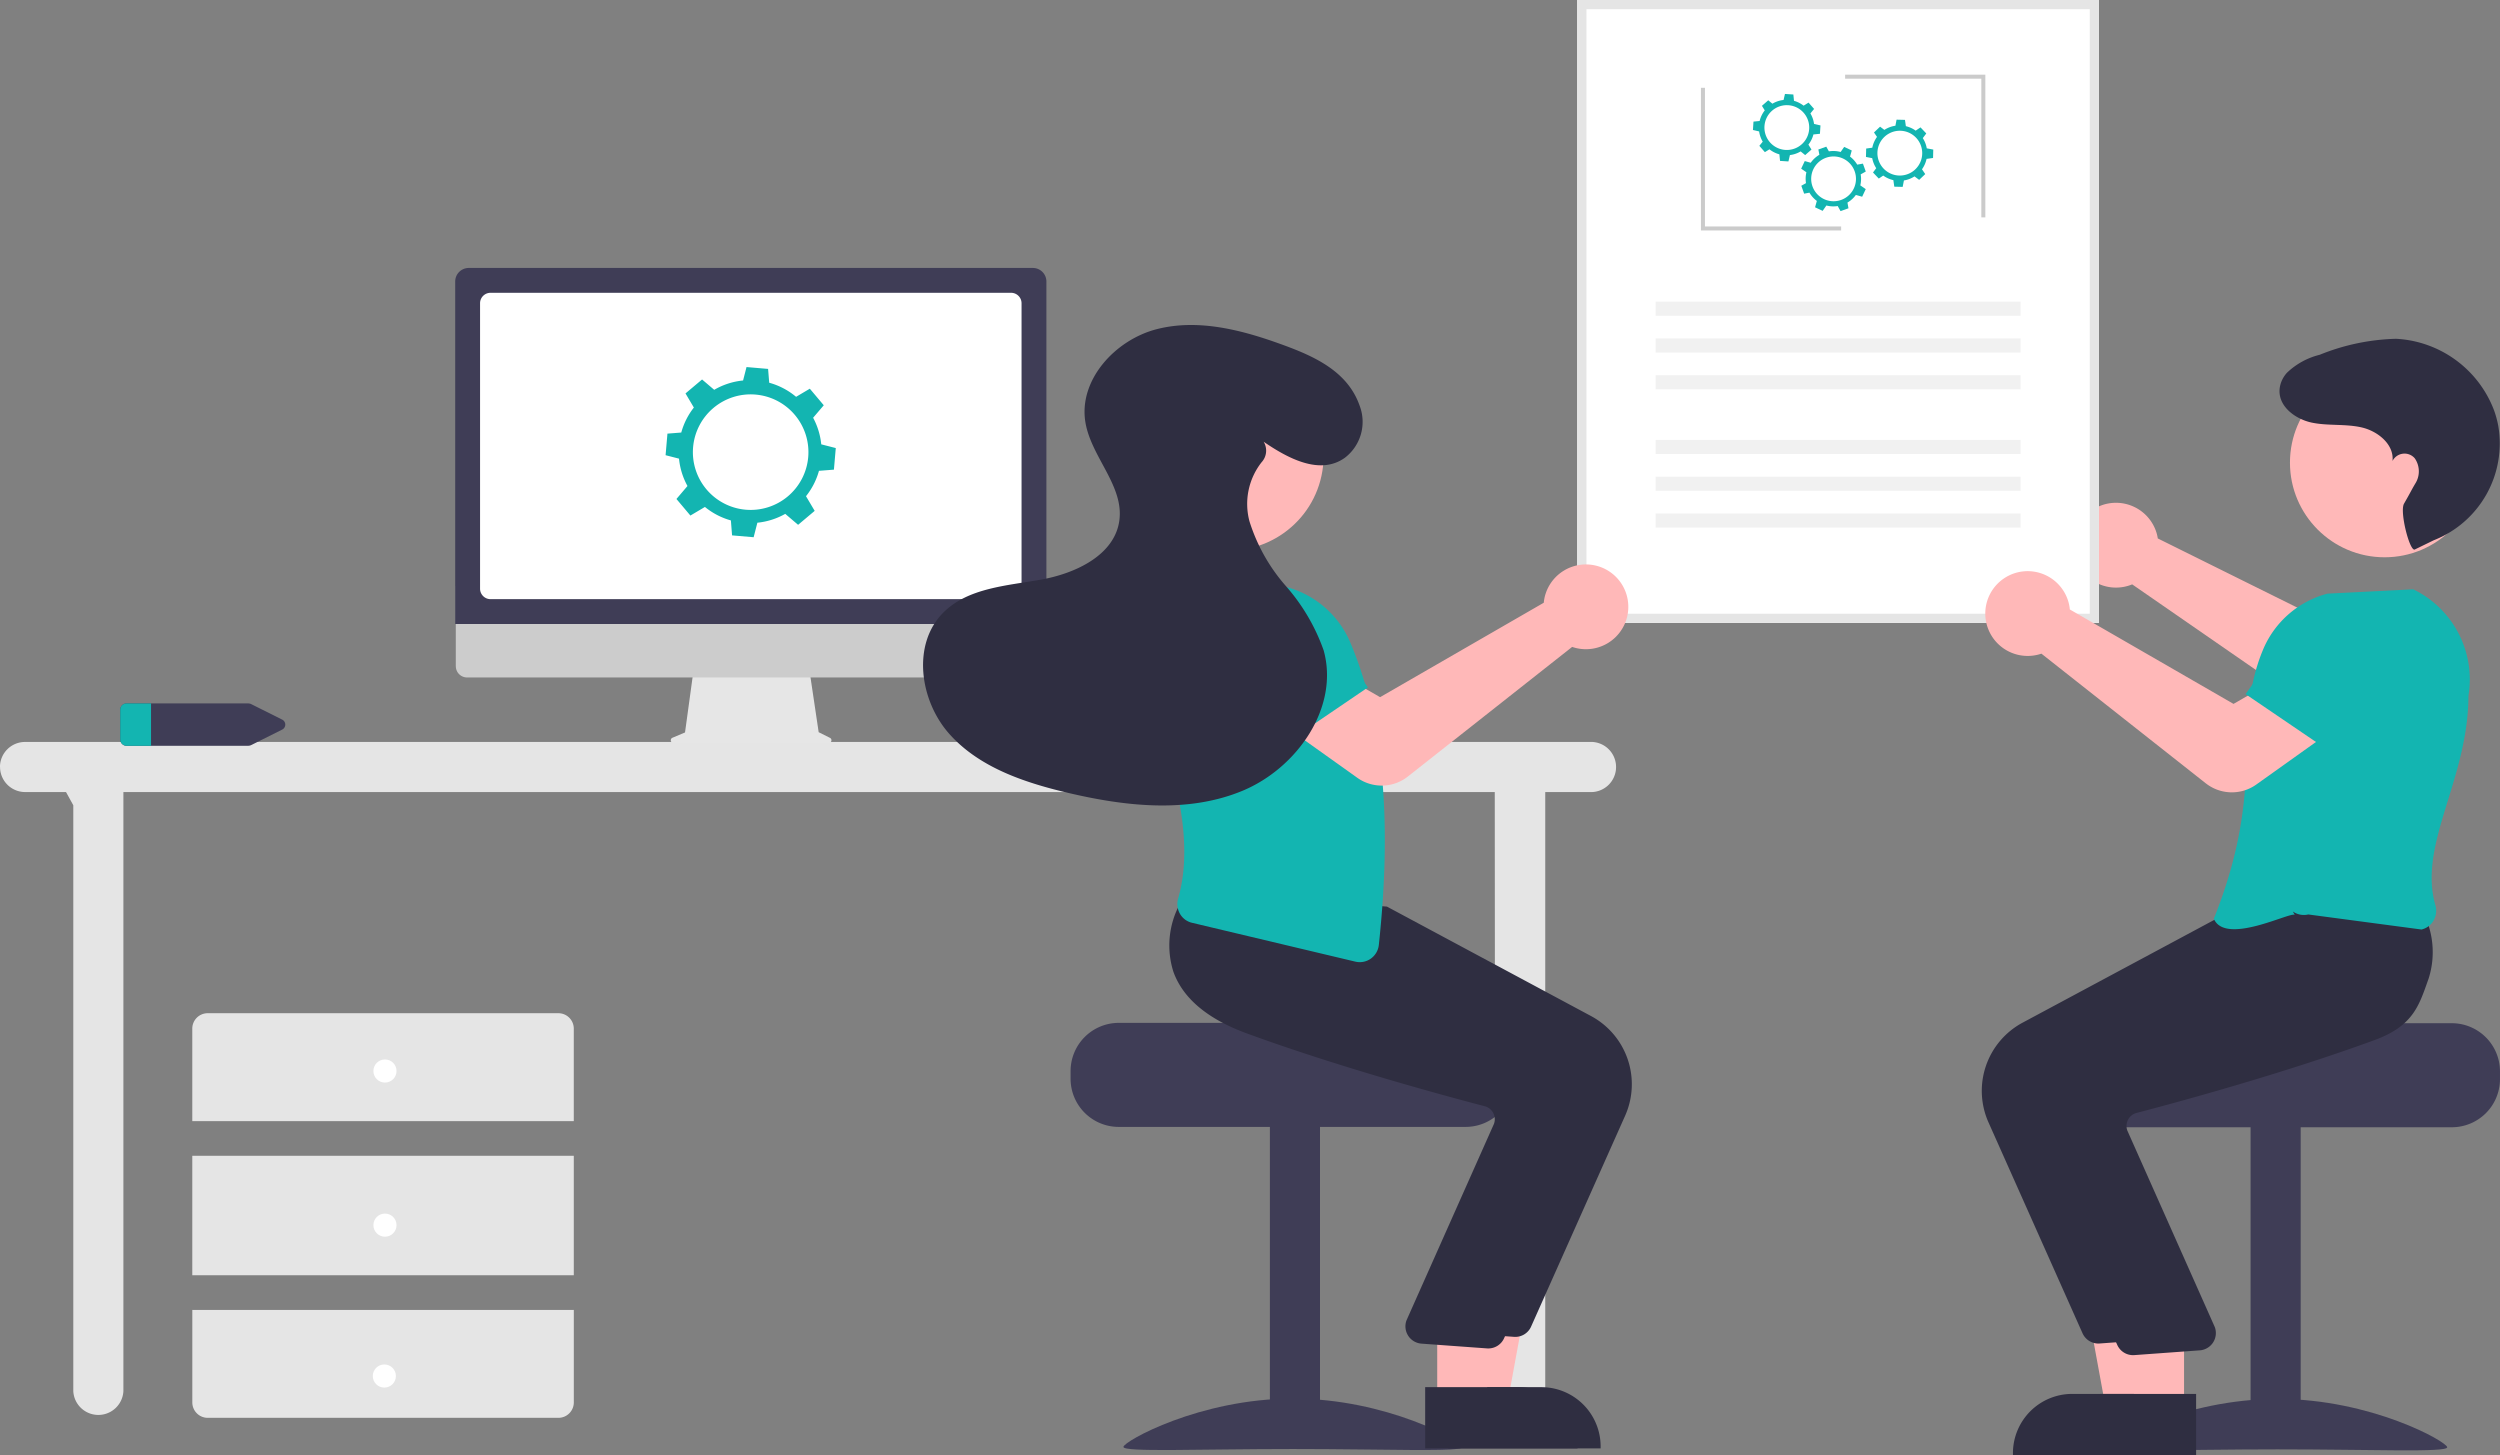
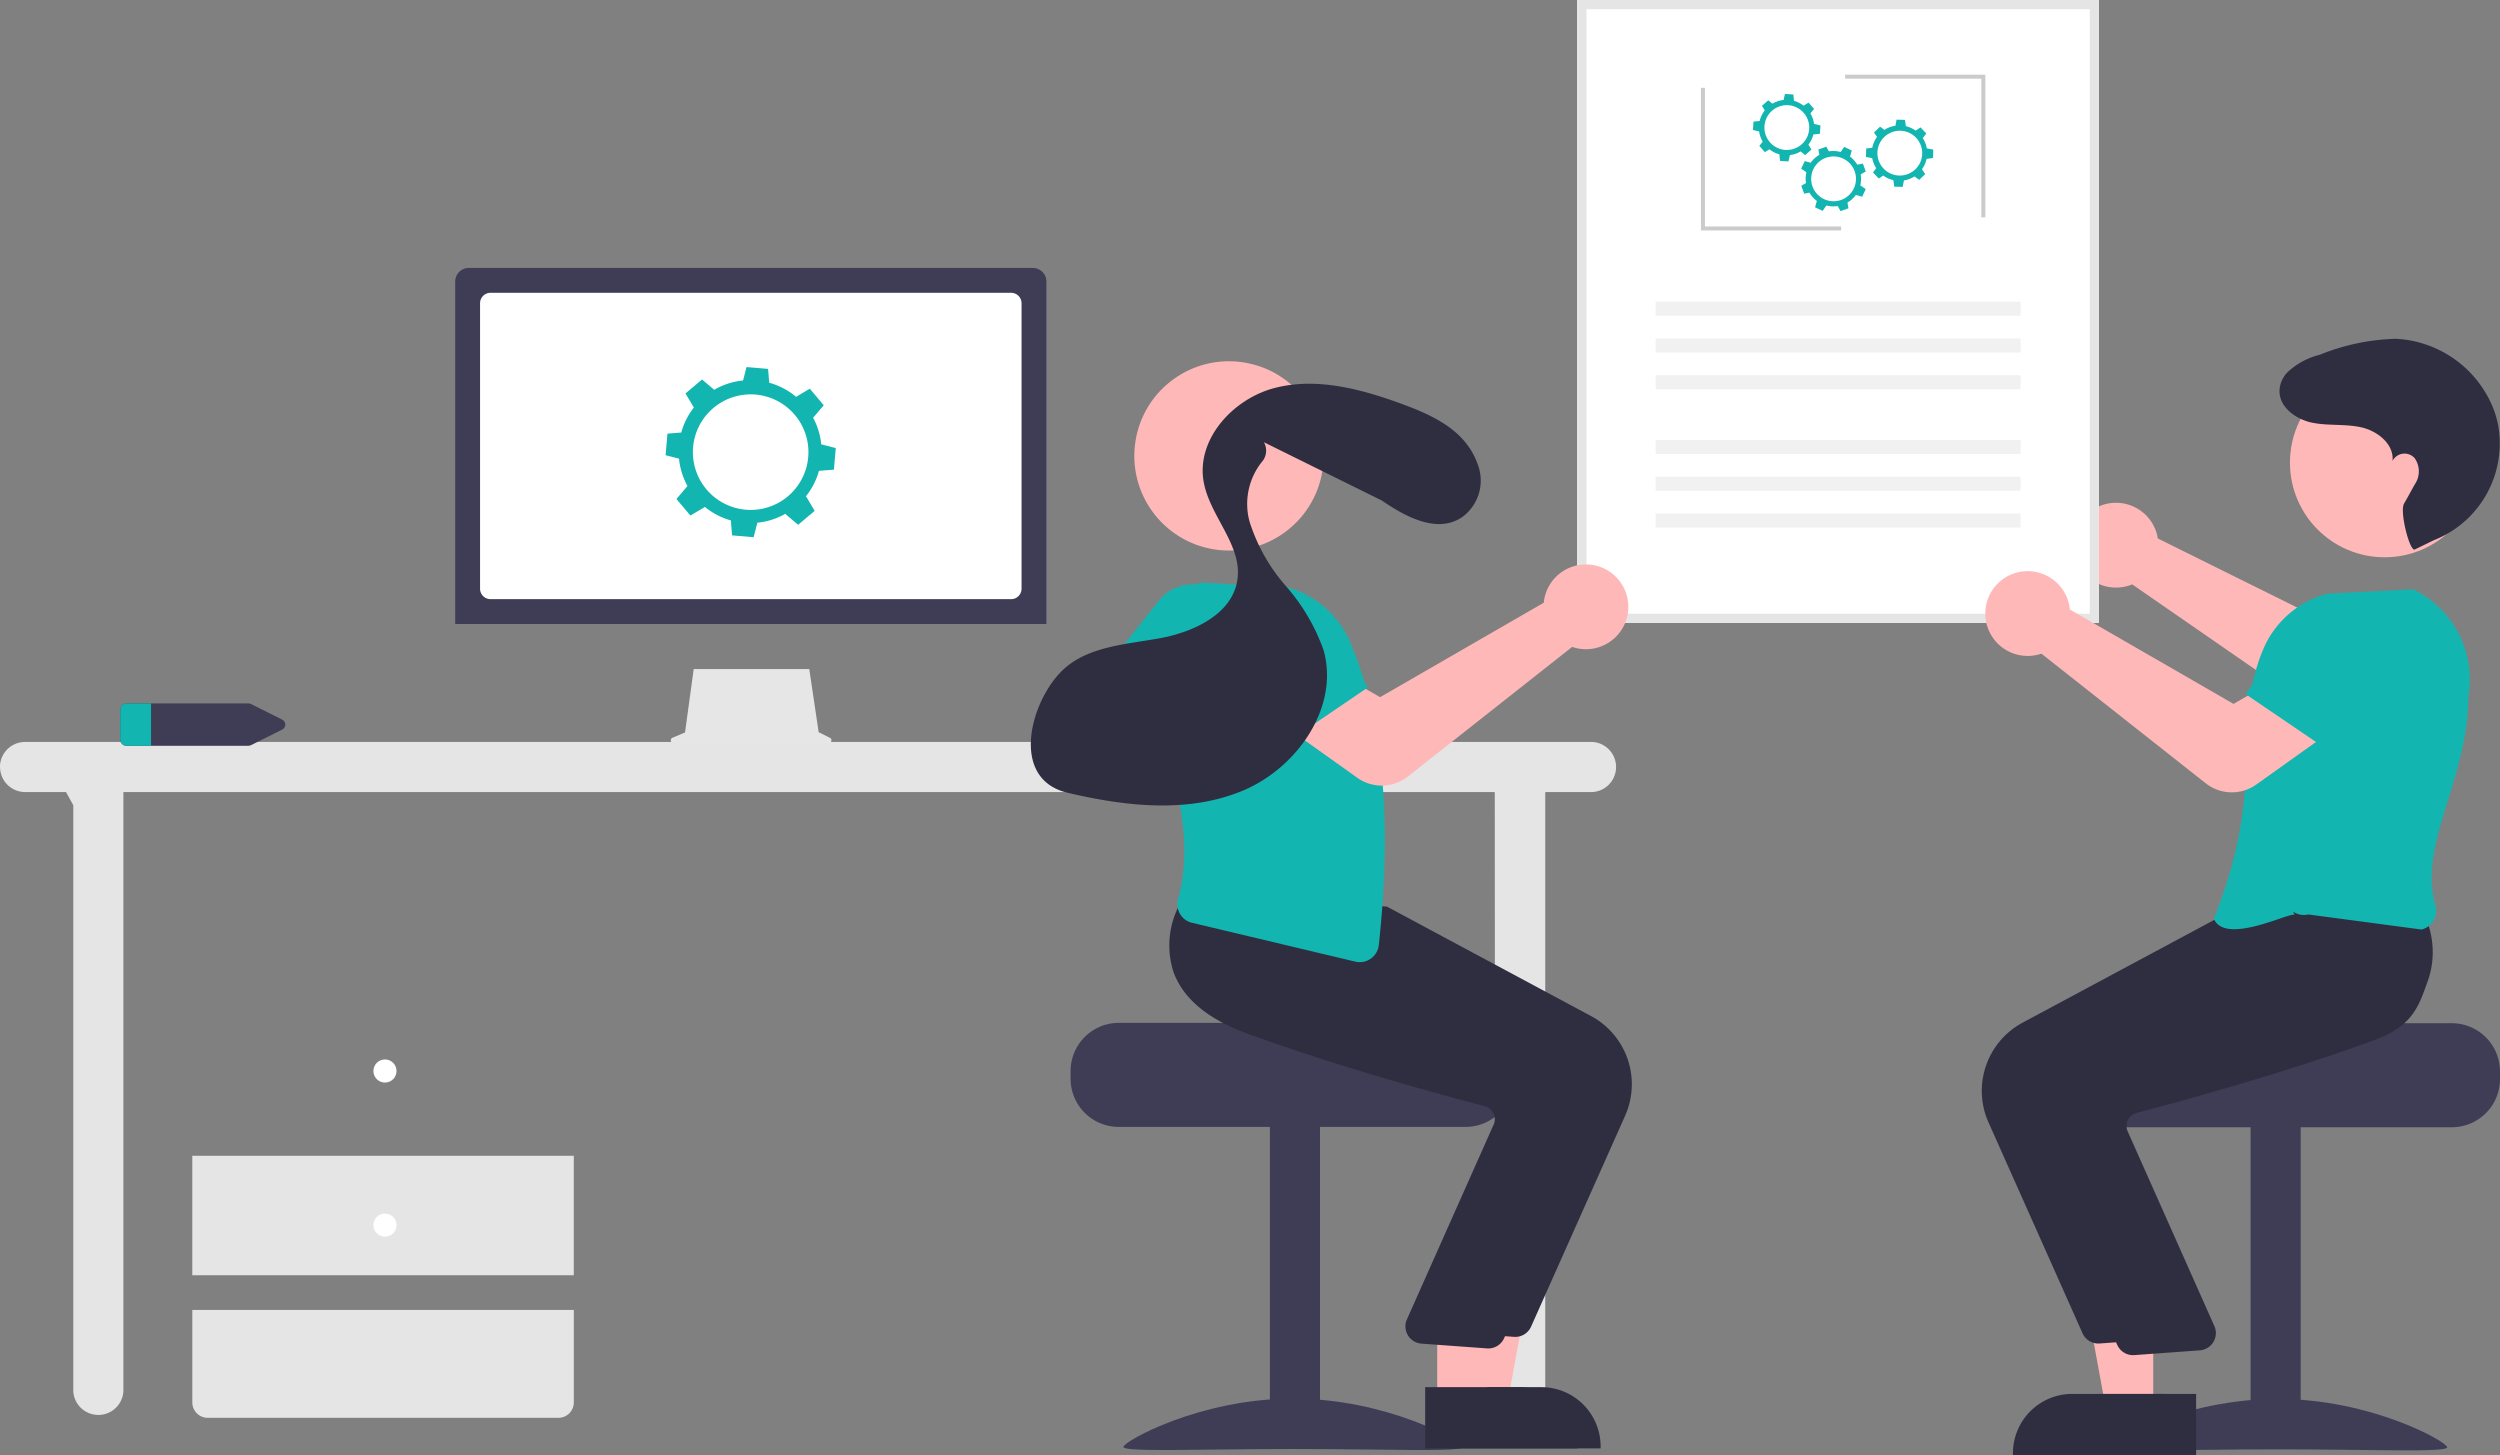
<svg xmlns="http://www.w3.org/2000/svg" width="249.119" height="145" viewBox="0 0 249.119 145">
  <rect x="0" y="0" width="249.119" height="145" fill="#808080" stroke="none" />
  <g id="undraw_Processing_re_tbdu" transform="translate(-64.796 0)">
    <path id="パス_2647" data-name="パス 2647" d="M743.453,392.018a4.225,4.225,0,0,1,5.718,2.655,4.069,4.069,0,0,1,.123.551l16.872,8.366,3.9-2.588,4.858,5.593-5.962,4.842a4.281,4.281,0,0,1-5.108.2L746.741,399.8a4.04,4.04,0,0,1-.39.142,4.225,4.225,0,0,1-5.38-3.287,4.094,4.094,0,0,1-.062-.514,4.238,4.238,0,0,1,2.544-4.12Z" transform="translate(-469.479 -341.57)" fill="#ffb8b8" />
    <path id="パス_2648" data-name="パス 2648" d="M202.8,456.222a2.5,2.5,0,0,0,2.5,2.5h4.074l.726,1.316v58.394a2.5,2.5,0,0,0,4.992,0v-59.71H351.746l.038,59.71a2.5,2.5,0,0,0,4.992,0v-59.71h4.416a2.5,2.5,0,1,0,0-4.992h-155.9a2.5,2.5,0,0,0-2.5,2.5Z" transform="translate(-138 -379.796)" fill="#e5e5e5" />
-     <path id="パス_2649" data-name="パス 2649" d="M290.712,534.879v-9.216a1.536,1.536,0,0,0-1.536-1.536H254.233a1.536,1.536,0,0,0-1.536,1.536v9.216Z" transform="translate(-168.74 -423.163)" fill="#e5e5e5" />
    <rect id="長方形_2771" data-name="長方形 2771" width="38.015" height="11.904" transform="translate(83.957 115.171)" fill="#e5e5e5" />
    <path id="パス_2650" data-name="パス 2650" d="M252.7,601.127v9.216a1.536,1.536,0,0,0,1.536,1.536h34.943a1.536,1.536,0,0,0,1.536-1.536v-9.216Z" transform="translate(-168.74 -470.596)" fill="#e5e5e5" />
    <circle id="楕円形_169" data-name="楕円形 169" cx="1.152" cy="1.152" r="1.152" transform="translate(102.005 105.572)" fill="#fff" />
    <circle id="楕円形_170" data-name="楕円形 170" cx="1.152" cy="1.152" r="1.152" transform="translate(102.005 120.931)" fill="#fff" />
-     <circle id="楕円形_171" data-name="楕円形 171" cx="1.152" cy="1.152" r="1.152" transform="translate(101.943 135.966)" fill="#fff" />
    <path id="パス_2651" data-name="パス 2651" d="M234,444.316v3.049a.633.633,0,0,0,.668.587h12.065a.745.745,0,0,0,.33-.077l3.045-1.524a.555.555,0,0,0,0-1.021l-3.045-1.524a.745.745,0,0,0-.33-.077H234.668A.633.633,0,0,0,234,444.316Z" transform="translate(-157.222 -373.636)" fill="#3f3d56" />
    <path id="パス_2652" data-name="パス 2652" d="M234.668,443.728h2.4v4.224h-2.4a.633.633,0,0,1-.668-.587v-3.049a.633.633,0,0,1,.668-.588Z" transform="translate(-157.222 -373.636)" fill="#13b5b1" />
    <path id="パス_2659" data-name="パス 2659" d="M377.019,441.663l1.26-.531.865-6.319h11.515l.937,6.293,1.128.564a.268.268,0,0,1-.12.507H377.123a.268.268,0,0,1-.1-.515Z" transform="translate(-245.222 -368.145)" fill="#e6e6e6" />
-     <path id="パス_2660" data-name="パス 2660" d="M321.079,421.288v-7.977h58.8v7.976a1.121,1.121,0,0,1-1.118,1.121H322.2a1.121,1.121,0,0,1-1.118-1.12Z" transform="translate(-210.864 -354.9)" fill="#ccc" />
    <path id="パス_2661" data-name="パス 2661" d="M320.925,332.081a1.353,1.353,0,0,1,1.351-1.351h56.21a1.353,1.353,0,0,1,1.351,1.351V366.21H320.925Z" transform="translate(-210.769 -304.029)" fill="#3f3d56" />
    <path id="パス_2662" data-name="パス 2662" d="M327.376,366.665V338.222a1.043,1.043,0,0,1,1.041-1.042h51.875a1.043,1.043,0,0,1,1.042,1.042v28.443a1.043,1.043,0,0,1-1.042,1.042H328.418A1.043,1.043,0,0,1,327.376,366.665Z" transform="translate(-214.743 -308.003)" fill="#fff" />
    <path id="パス_2663" data-name="パス 2663" d="M612.1,261.193h51.989v62.076H612.1Z" transform="translate(-390.135 -261.193)" fill="#fff" />
    <path id="パス_2664" data-name="パス 2664" d="M612.1,261.193h51.989v62.076H612.1Zm51.071.917H613.017v60.241h50.154Z" transform="translate(-390.135 -261.193)" fill="#e5e5e5" />
    <rect id="長方形_2772" data-name="長方形 2772" width="36.367" height="1.405" transform="translate(229.775 30.06)" fill="#f1f1f1" />
    <path id="パス_2665" data-name="パス 2665" d="M557.188,33.6h.4V19.379H543.614v.4h13.574Z" transform="translate(-294.957 -11.938)" fill="#cbcbcb" />
    <path id="パス_2666" data-name="パス 2666" d="M506.2,36.995H520.17v-.4H506.6V22.777h-.4Z" transform="translate(-271.909 -14.031)" fill="#cbcbcb" />
    <rect id="長方形_2773" data-name="長方形 2773" width="36.367" height="1.405" transform="translate(229.775 33.724)" fill="#f1f1f1" />
    <rect id="長方形_2774" data-name="長方形 2774" width="36.367" height="1.405" transform="translate(229.775 37.389)" fill="#f1f1f1" />
    <rect id="長方形_2775" data-name="長方形 2775" width="36.367" height="1.405" transform="translate(229.775 43.838)" fill="#f1f1f1" />
    <rect id="長方形_2776" data-name="長方形 2776" width="36.367" height="1.405" transform="translate(229.775 47.502)" fill="#f1f1f1" />
    <rect id="長方形_2777" data-name="長方形 2777" width="36.367" height="1.405" transform="translate(229.775 51.166)" fill="#f1f1f1" />
    <path id="パス_2667" data-name="パス 2667" d="M663.416,287.516l.367-.449-.552-.629-.492.306a2.746,2.746,0,0,0-.959-.484l-.064-.631-.835-.054-.14.6a2.746,2.746,0,0,0-1.112.371l-.415-.339-.629.552.283.455a2.745,2.745,0,0,0-.512,1.055l-.613.062-.054.835.617.144a2.745,2.745,0,0,0,.36,1.02l-.339.415.552.629.455-.283a2.745,2.745,0,0,0,.99.5l.066.655.835.054.149-.635a2.746,2.746,0,0,0,1.07-.364l.449.367.629-.552-.306-.492a2.747,2.747,0,0,0,.5-1.014l.649-.065.054-.835-.641-.15a2.749,2.749,0,0,0-.36-1.039Zm-.875,3.084a2.232,2.232,0,1,1,.2-3.15,2.232,2.232,0,0,1-.2,3.15Z" transform="translate(-418.217 -276.213)" fill="#13b5b1" />
    <path id="パス_2668" data-name="パス 2668" d="M676.135,302.016l.506-.283-.283-.788-.57.1a2.745,2.745,0,0,0-.715-.8l.173-.61-.757-.357-.351.507a2.746,2.746,0,0,0-1.171-.063l-.261-.468-.788.283.1.527a2.746,2.746,0,0,0-.863.794l-.593-.168-.357.757.521.361a2.743,2.743,0,0,0-.04,1.081l-.468.261.283.788.527-.1a2.744,2.744,0,0,0,.739.825l-.179.633.757.357.372-.536a2.745,2.745,0,0,0,1.129.055l.283.506.788-.283-.1-.57a2.747,2.747,0,0,0,.837-.76l.628.178.357-.757-.541-.375A2.747,2.747,0,0,0,676.135,302.016Zm-1.947,2.547a2.232,2.232,0,1,1,1.347-2.855,2.232,2.232,0,0,1-1.347,2.855Z" transform="translate(-425.926 -284.64)" fill="#13b5b1" />
    <path id="パス_2669" data-name="パス 2669" d="M692.7,294.086l.348-.463-.577-.606-.48.325a2.745,2.745,0,0,0-.978-.445l-.089-.628-.837-.021-.116.605a2.746,2.746,0,0,0-1.1.415l-.428-.322-.606.577.3.443a2.745,2.745,0,0,0-.469,1.075l-.61.086-.021.837.623.12a2.745,2.745,0,0,0,.4,1l-.322.428.577.606.443-.3a2.745,2.745,0,0,0,1.009.456l.092.652.837.021.123-.641a2.745,2.745,0,0,0,1.055-.406l.463.348.606-.577-.325-.48a2.745,2.745,0,0,0,.458-1.034l.646-.091.021-.837-.647-.124A2.745,2.745,0,0,0,692.7,294.086Zm-.751,3.116a2.232,2.232,0,1,1,.078-3.156,2.232,2.232,0,0,1-.078,3.156Z" transform="translate(-436.302 -280.324)" fill="#13b5b1" />
    <path id="パス_2670" data-name="パス 2670" d="M390.8,366.779l1.49-.118.185-2.151-1.447-.371a7.079,7.079,0,0,0-.811-2.649l1.061-1.244-1.39-1.651-1.368.81A7.081,7.081,0,0,0,385.841,358l-.11-1.377-2.15-.185-.343,1.338a7.079,7.079,0,0,0-2.877.931l-1.209-1.031-1.651,1.39.833,1.407a7.077,7.077,0,0,0-1.256,2.49l-1.377.109-.185,2.15,1.338.343a7.081,7.081,0,0,0,.844,2.727l-1.1,1.292,1.39,1.651,1.448-.857a7.082,7.082,0,0,0,2.587,1.343l.118,1.49,2.15.185.371-1.447a7.083,7.083,0,0,0,2.779-.882l1.28,1.092,1.652-1.39-.865-1.461A7.081,7.081,0,0,0,390.8,366.779Zm-7.3,3.874a5.757,5.757,0,1,1,6.229-5.242,5.757,5.757,0,0,1-6.229,5.242Z" transform="translate(-244.396 -319.862)" fill="#13b5b1" />
    <path id="パス_2671" data-name="パス 2671" d="M775.919,526.722H757.483c0,.53-19,.96-19,.96a4.937,4.937,0,0,0-.81.768,4.766,4.766,0,0,0-1.114,3.072v.768a4.8,4.8,0,0,0,4.8,4.8h34.559a4.8,4.8,0,0,0,4.8-4.8v-.768A4.807,4.807,0,0,0,775.919,526.722Z" transform="translate(-466.804 -424.762)" fill="#3f3d56" />
    <rect id="長方形_2778" data-name="長方形 2778" width="4.992" height="32.255" transform="translate(289.061 112.137)" fill="#3f3d56" />
    <path id="パス_2672" data-name="パス 2672" d="M749.836,629.041c0,.539,7.564.209,16.9.209s16.9.331,16.9-.209-7.564-4.817-16.9-4.817S749.836,628.5,749.836,629.041Z" transform="translate(-474.982 -484.825)" fill="#3f3d56" />
    <path id="パス_2673" data-name="パス 2673" d="M612.426,346.142h-4.707l-2.24-12.21h6.948Z" transform="translate(-333.066 -205.706)" fill="#ffb8b8" />
    <path id="パス_2674" data-name="パス 2674" d="M740.347,629.02H725.167v-.192a5.908,5.908,0,0,1,5.908-5.908h9.271Z" transform="translate(-459.786 -484.021)" fill="#2f2e41" />
    <path id="パス_2675" data-name="パス 2675" d="M727.122,537.531l-9.385-21.046a7.713,7.713,0,0,1,3.386-9.9l20.357-10.916,9.289-.79,8.569-.779.062.1a8.673,8.673,0,0,1,.676,6.8c-.945,2.647-3.4,4.714-7.3,6.145-9.106,3.339-19.625,6.193-23.725,7.264a1.325,1.325,0,0,0-.849.676,1.343,1.343,0,0,0-.075,1.075l8.719,19.589a1.728,1.728,0,0,1-1.463,2.315l-6.515.474q-.083.008-.165.008A1.727,1.727,0,0,1,727.122,537.531Z" transform="translate(-454.803 -404.666)" fill="#2f2e41" />
-     <path id="パス_2676" data-name="パス 2676" d="M620.426,346.142h-4.707l-2.24-12.21h6.948Z" transform="translate(-337.994 -205.706)" fill="#ffb8b8" />
    <path id="パス_2677" data-name="パス 2677" d="M748.347,629.02H733.167v-.192a5.908,5.908,0,0,1,5.908-5.908h9.272Z" transform="translate(-464.714 -484.021)" fill="#2f2e41" />
    <path id="パス_2678" data-name="パス 2678" d="M736.122,540.7l-9.385-21.046a7.713,7.713,0,0,1,3.386-9.9l20.357-10.916,9.289-.79,6.711-.582v-.092a8.673,8.673,0,0,1,.676,6.8c-.945,2.647-1.482,4.714-5.383,6.145-9.106,3.339-19.625,6.193-23.725,7.264a1.325,1.325,0,0,0-.849.676,1.343,1.343,0,0,0-.075,1.075l8.719,19.589a1.728,1.728,0,0,1-1.463,2.315l-6.515.474q-.083.008-.165.008A1.727,1.727,0,0,1,736.122,540.7Z" transform="translate(-460.347 -406.682)" fill="#2f2e41" />
    <path id="パス_2679" data-name="パス 2679" d="M785.359,446.567c-.45-.318-6.912,3.072-8.064.384,5.376-13.44,1.671-19.243,4.964-26.95a9.6,9.6,0,0,1,6.362-5.445l8.544-.431.044.021a9.986,9.986,0,0,1,5.46,10.594c-.03,8.388-5.049,14.785-3.294,20.868a1.967,1.967,0,0,1-.186,1.53,1.875,1.875,0,0,1-1.2.887l-11.281-1.5a1.906,1.906,0,0,1-1.542-.3Z" transform="translate(-491.897 -355.401)" fill="#13b5b1" />
    <circle id="楕円形_172" data-name="楕円形 172" cx="9.431" cy="9.431" r="9.431" transform="translate(292.985 36.67)" fill="#ffb8b8" />
    <path id="パス_2680" data-name="パス 2680" d="M739.969,430.56l-16.386-12.927a4.049,4.049,0,0,1-.4.117,4.234,4.234,0,0,1-3.386-.649,4.224,4.224,0,1,1,6.531-4.429,4.059,4.059,0,0,1,.088.558l16.312,9.411,4.06-2.337,4.5,5.887-6.3,4.492a4.2,4.2,0,0,1-5.015-.122Z" transform="translate(-455.367 -352.499)" fill="#ffb8b8" />
    <path id="パス_2681" data-name="パス 2681" d="M794.9,434.782l-9.35-6.358,4.394-6.223a4.289,4.289,0,0,1,5.349-1.4h0a4.288,4.288,0,0,1,2.263,5.1Z" transform="translate(-496.986 -359.257)" fill="#13b5b1" />
    <path id="パス_2682" data-name="パス 2682" d="M807.814,370.109c-.5.219-1.527-3.774-1.068-4.572.684-1.188.643-1.179,1.1-1.965a2.278,2.278,0,0,0-.032-2.553,1.343,1.343,0,0,0-2.216.267c.173-1.646-1.456-2.97-3.069-3.342s-3.315-.141-4.937-.472c-1.882-.384-3.841-1.962-3.09-4.032a2.914,2.914,0,0,1,.569-.935,7.192,7.192,0,0,1,3.269-1.8,21.648,21.648,0,0,1,7.612-1.594,11.058,11.058,0,0,1,9.771,7.146,10.04,10.04,0,0,1,.416,1.546,10.365,10.365,0,0,1-6.434,11.384Z" transform="translate(-502.394 -315.351)" fill="#2f2e41" />
    <path id="パス_2683" data-name="パス 2683" d="M480.619,531.433v.768a4.8,4.8,0,0,0,4.8,4.8h34.559a4.8,4.8,0,0,0,4.8-4.8v-.768a4.766,4.766,0,0,0-1.114-3.072,4.941,4.941,0,0,0-.81-.768s-19-.43-19-.96H485.419A4.807,4.807,0,0,0,480.619,531.433Z" transform="translate(-309.142 -424.707)" fill="#3f3d56" />
    <rect id="長方形_2779" data-name="長方形 2779" width="4.992" height="32.255" transform="translate(191.338 112.103)" fill="#3f3d56" />
    <path id="パス_2684" data-name="パス 2684" d="M511.239,624.136c-9.331,0-16.9,4.277-16.9,4.816s7.564.209,16.9.209,16.9.331,16.9-.209S520.57,624.136,511.239,624.136Z" transform="translate(-317.596 -484.77)" fill="#3f3d56" />
    <path id="パス_2685" data-name="パス 2685" d="M443.761,332.184h6.948l-2.24,12.21h-4.707Z" transform="translate(-233.446 -204.629)" fill="#ffb8b8" />
    <path id="パス_2686" data-name="パス 2686" d="M578.636,621.171h9.272a5.908,5.908,0,0,1,5.908,5.908v.192H578.636Z" transform="translate(-369.521 -482.944)" fill="#2f2e41" />
    <path id="パス_2687" data-name="パス 2687" d="M544.967,536.807q-.082,0-.165-.008l-6.515-.474a1.728,1.728,0,0,1-1.463-2.315l8.719-19.589a1.343,1.343,0,0,0-.075-1.075,1.325,1.325,0,0,0-.849-.676c-4.1-1.072-14.619-3.925-23.725-7.264-3.9-1.431-6.358-3.5-7.3-6.145a8.672,8.672,0,0,1,.676-6.8l.062-.1,8.569.779,9.289.79,20.357,10.916a7.713,7.713,0,0,1,3.386,9.9l-9.385,21.046A1.727,1.727,0,0,1,544.967,536.807Z" transform="translate(-329.187 -403.589)" fill="#2f2e41" />
    <path id="パス_2688" data-name="パス 2688" d="M437.761,332.184h6.948l-2.24,12.21h-4.707Z" transform="translate(-229.75 -204.629)" fill="#ffb8b8" />
    <path id="パス_2689" data-name="パス 2689" d="M572.636,621.171h9.272a5.908,5.908,0,0,1,5.908,5.908v.192H572.636Z" transform="translate(-365.825 -482.944)" fill="#2f2e41" />
    <path id="パス_2690" data-name="パス 2690" d="M537.967,539.807q-.082,0-.165-.008l-6.515-.474a1.728,1.728,0,0,1-1.463-2.315l8.719-19.589a1.343,1.343,0,0,0-.075-1.075,1.325,1.325,0,0,0-.849-.676c-4.1-1.072-14.619-3.925-23.725-7.264-3.9-1.431-6.358-3.5-7.3-6.145a8.673,8.673,0,0,1,.676-6.8l.062-.1,8.569.779,9.289.79,20.357,10.916a7.713,7.713,0,0,1,3.386,9.9l-9.385,21.046A1.727,1.727,0,0,1,537.967,539.807Z" transform="translate(-324.875 -405.437)" fill="#2f2e41" />
    <path id="パス_2691" data-name="パス 2691" d="M494.276,414.47a4.288,4.288,0,0,1,5.477-1.069h0a4.289,4.289,0,0,1,1.921,5.184l-2.58,7.168-10.569-4.016Z" transform="translate(-314.011 -354.611)" fill="#13b5b1" />
    <path id="パス_2692" data-name="パス 2692" d="M522.238,449.849a1.906,1.906,0,0,1-1.542.3l-16.273-3.871a1.876,1.876,0,0,1-1.2-.887,1.967,1.967,0,0,1-.186-1.53c1.755-6.084-.546-13.625-3.294-20.868a9.986,9.986,0,0,1,5.46-10.594l.044-.021,8.544.431a9.6,9.6,0,0,1,6.362,5.445c3.293,7.707,4.236,17.6,2.882,30.233a1.92,1.92,0,0,1-.8,1.363Z" transform="translate(-320.842 -354.324)" fill="#13b5b1" />
    <circle id="楕円形_173" data-name="楕円形 173" cx="9.431" cy="9.431" r="9.431" transform="translate(176.439 53.228) rotate(-80.783)" fill="#ffb8b8" />
    <path id="パス_2693" data-name="パス 2693" d="M544.941,428.934l-6.3-4.492,4.5-5.887,4.059,2.337,16.312-9.411a4.058,4.058,0,0,1,.088-.558A4.224,4.224,0,1,1,566.74,416a4.063,4.063,0,0,1-.4-.117l-16.386,12.927A4.2,4.2,0,0,1,544.941,428.934Z" transform="translate(-344.882 -351.421)" fill="#ffb8b8" />
    <path id="パス_2694" data-name="パス 2694" d="M526.223,424.155a4.288,4.288,0,0,1,2.263-5.1h0a4.289,4.289,0,0,1,5.348,1.4l4.394,6.223-9.35,6.358Z" transform="translate(-337.123 -358.18)" fill="#13b5b1" />
-     <path id="パス_2695" data-name="パス 2695" d="M476.3,357.219a1.7,1.7,0,0,1-.228,1.992,6.722,6.722,0,0,0-1.214,5.881,17.854,17.854,0,0,0,3.637,6.466,19.533,19.533,0,0,1,3.759,6.407c1.58,5.685-2.664,11.748-8.118,14s-11.665,1.539-17.407.182c-4.334-1.024-8.807-2.531-11.771-5.855s-3.751-8.951-.6-12.1c2.469-2.468,6.314-2.667,9.75-3.285s7.328-2.44,7.788-5.9c.457-3.438-2.764-6.28-3.371-9.7-.755-4.247,2.94-8.294,7.119-9.359s8.589.118,12.638,1.605c3.115,1.144,6.372,2.636,7.557,6.027a4.505,4.505,0,0,1-1.479,5.193c-2.476,1.767-5.659.061-8.083-1.6Z" transform="translate(-285.558 -313.153)" fill="#2f2e41" />
+     <path id="パス_2695" data-name="パス 2695" d="M476.3,357.219a1.7,1.7,0,0,1-.228,1.992,6.722,6.722,0,0,0-1.214,5.881,17.854,17.854,0,0,0,3.637,6.466,19.533,19.533,0,0,1,3.759,6.407c1.58,5.685-2.664,11.748-8.118,14s-11.665,1.539-17.407.182s-3.751-8.951-.6-12.1c2.469-2.468,6.314-2.667,9.75-3.285s7.328-2.44,7.788-5.9c.457-3.438-2.764-6.28-3.371-9.7-.755-4.247,2.94-8.294,7.119-9.359s8.589.118,12.638,1.605c3.115,1.144,6.372,2.636,7.557,6.027a4.505,4.505,0,0,1-1.479,5.193c-2.476,1.767-5.659.061-8.083-1.6Z" transform="translate(-285.558 -313.153)" fill="#2f2e41" />
  </g>
</svg>